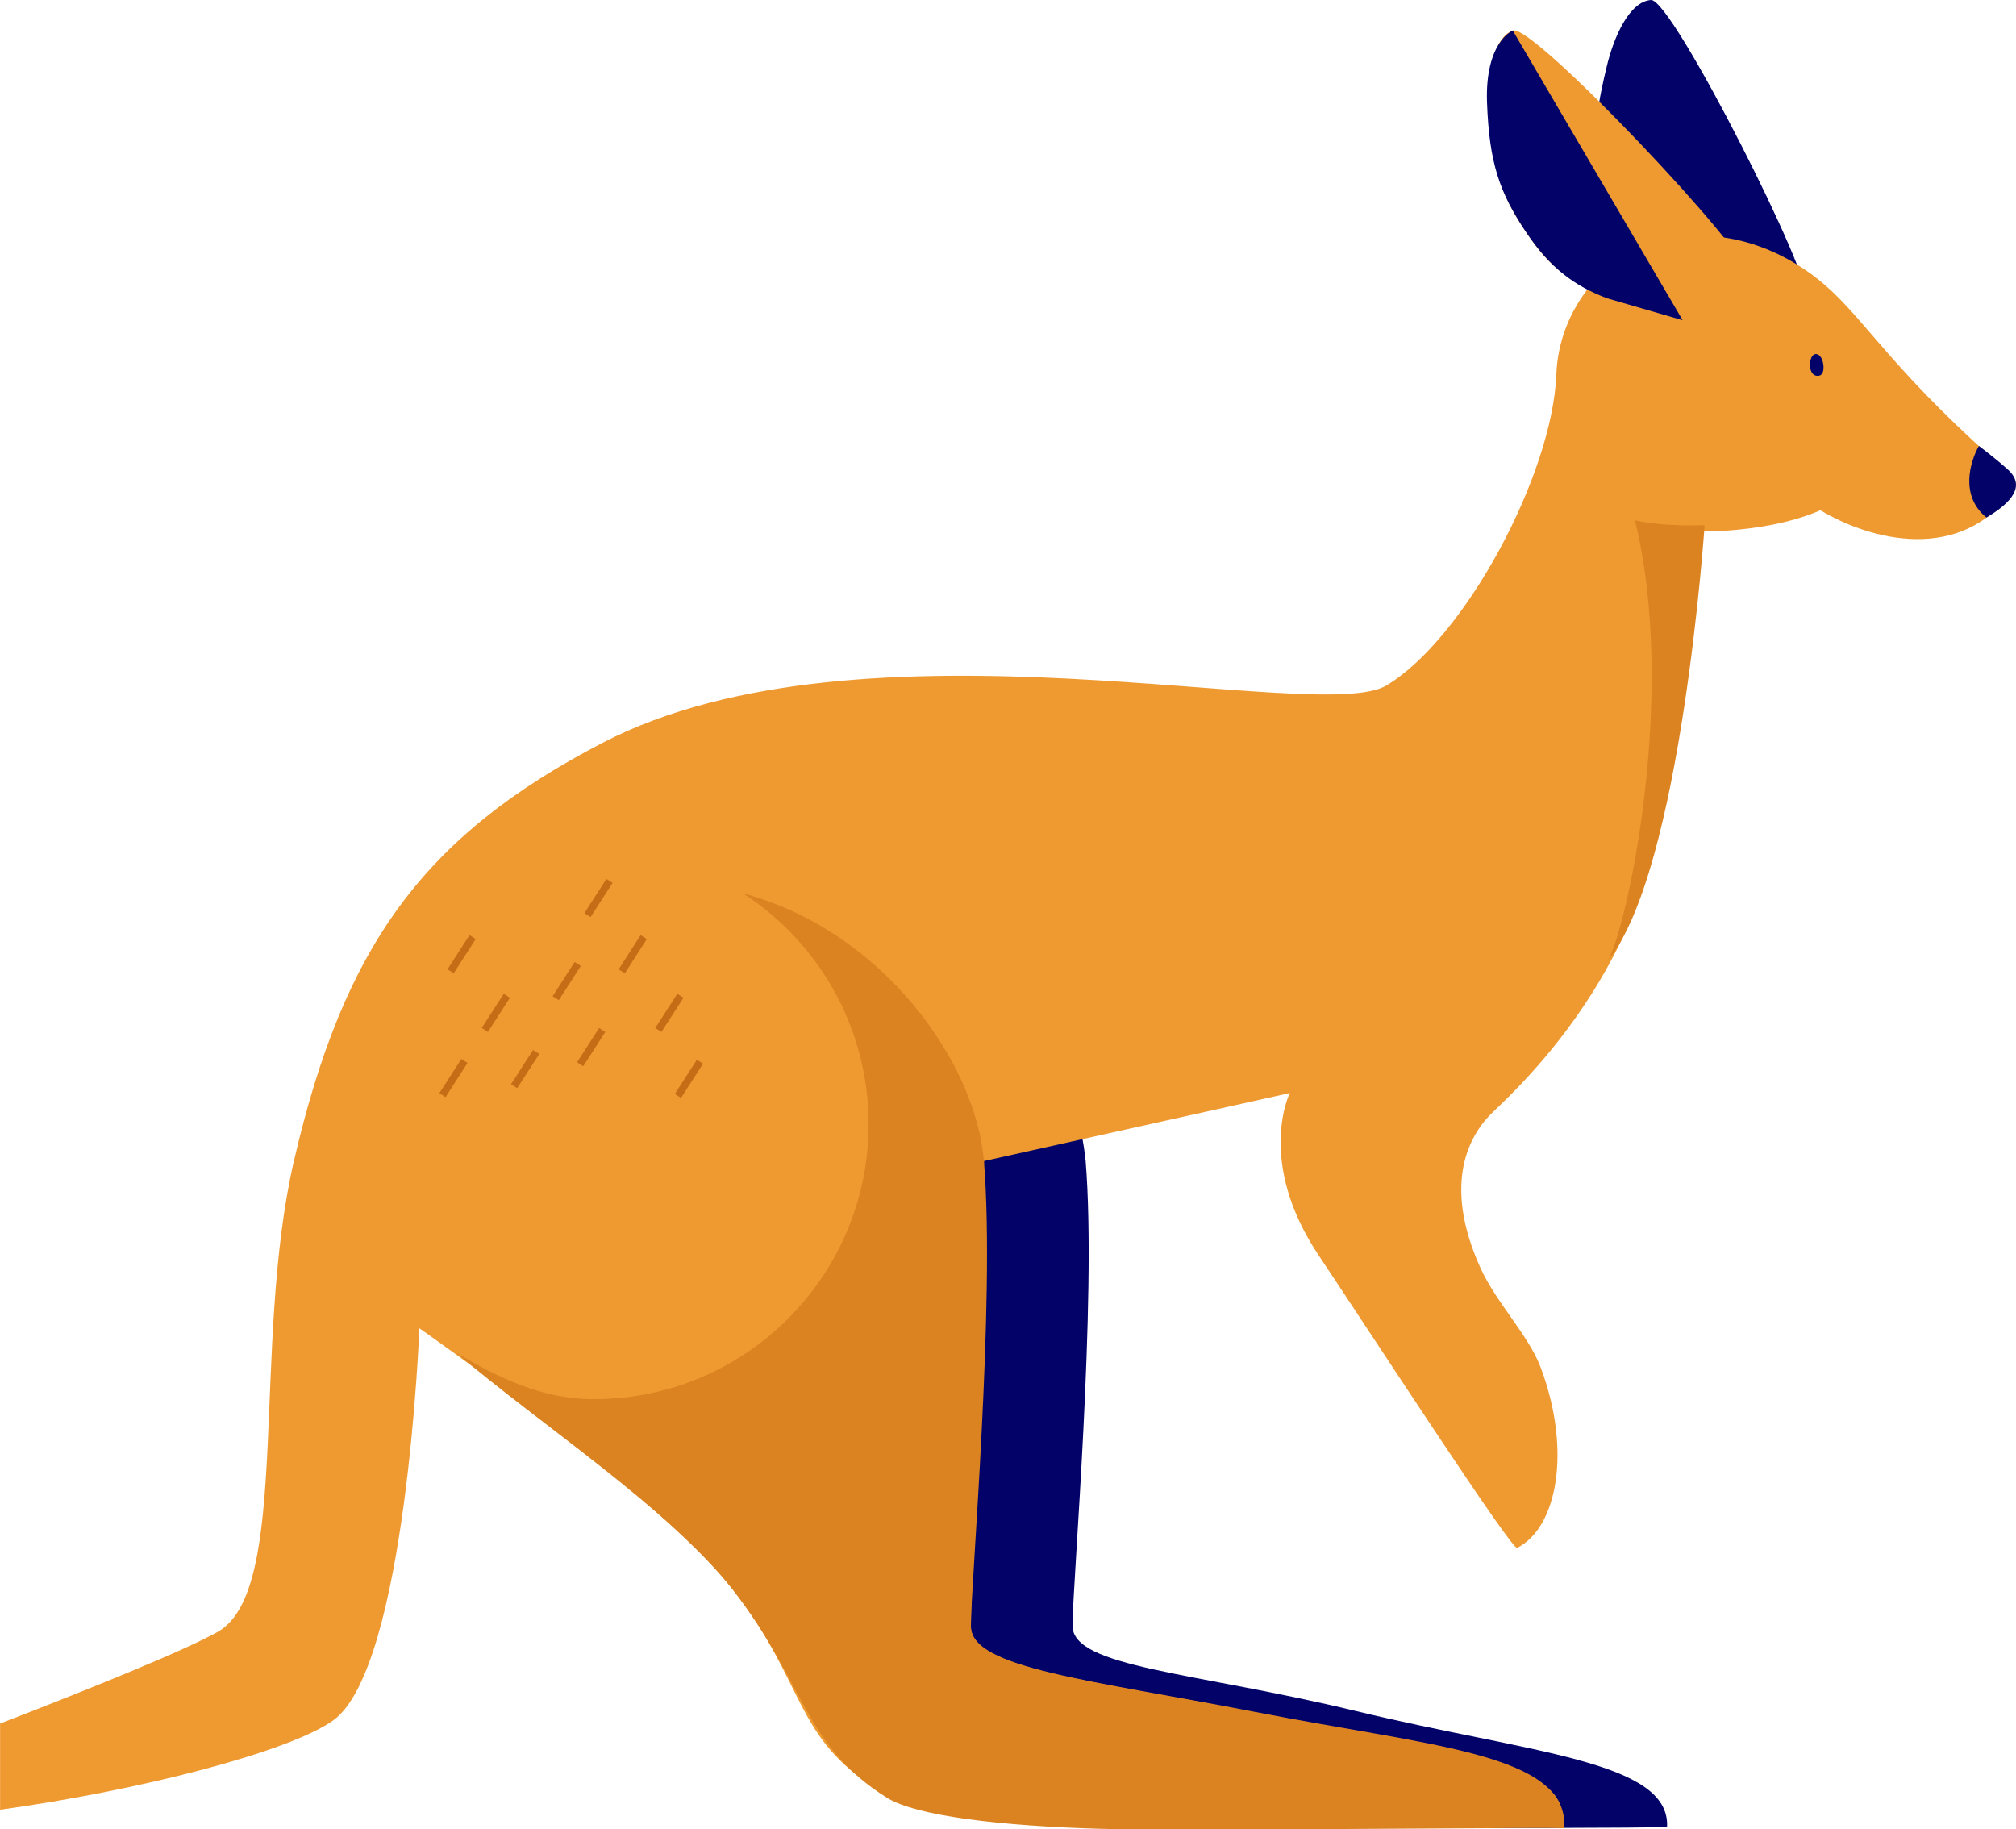
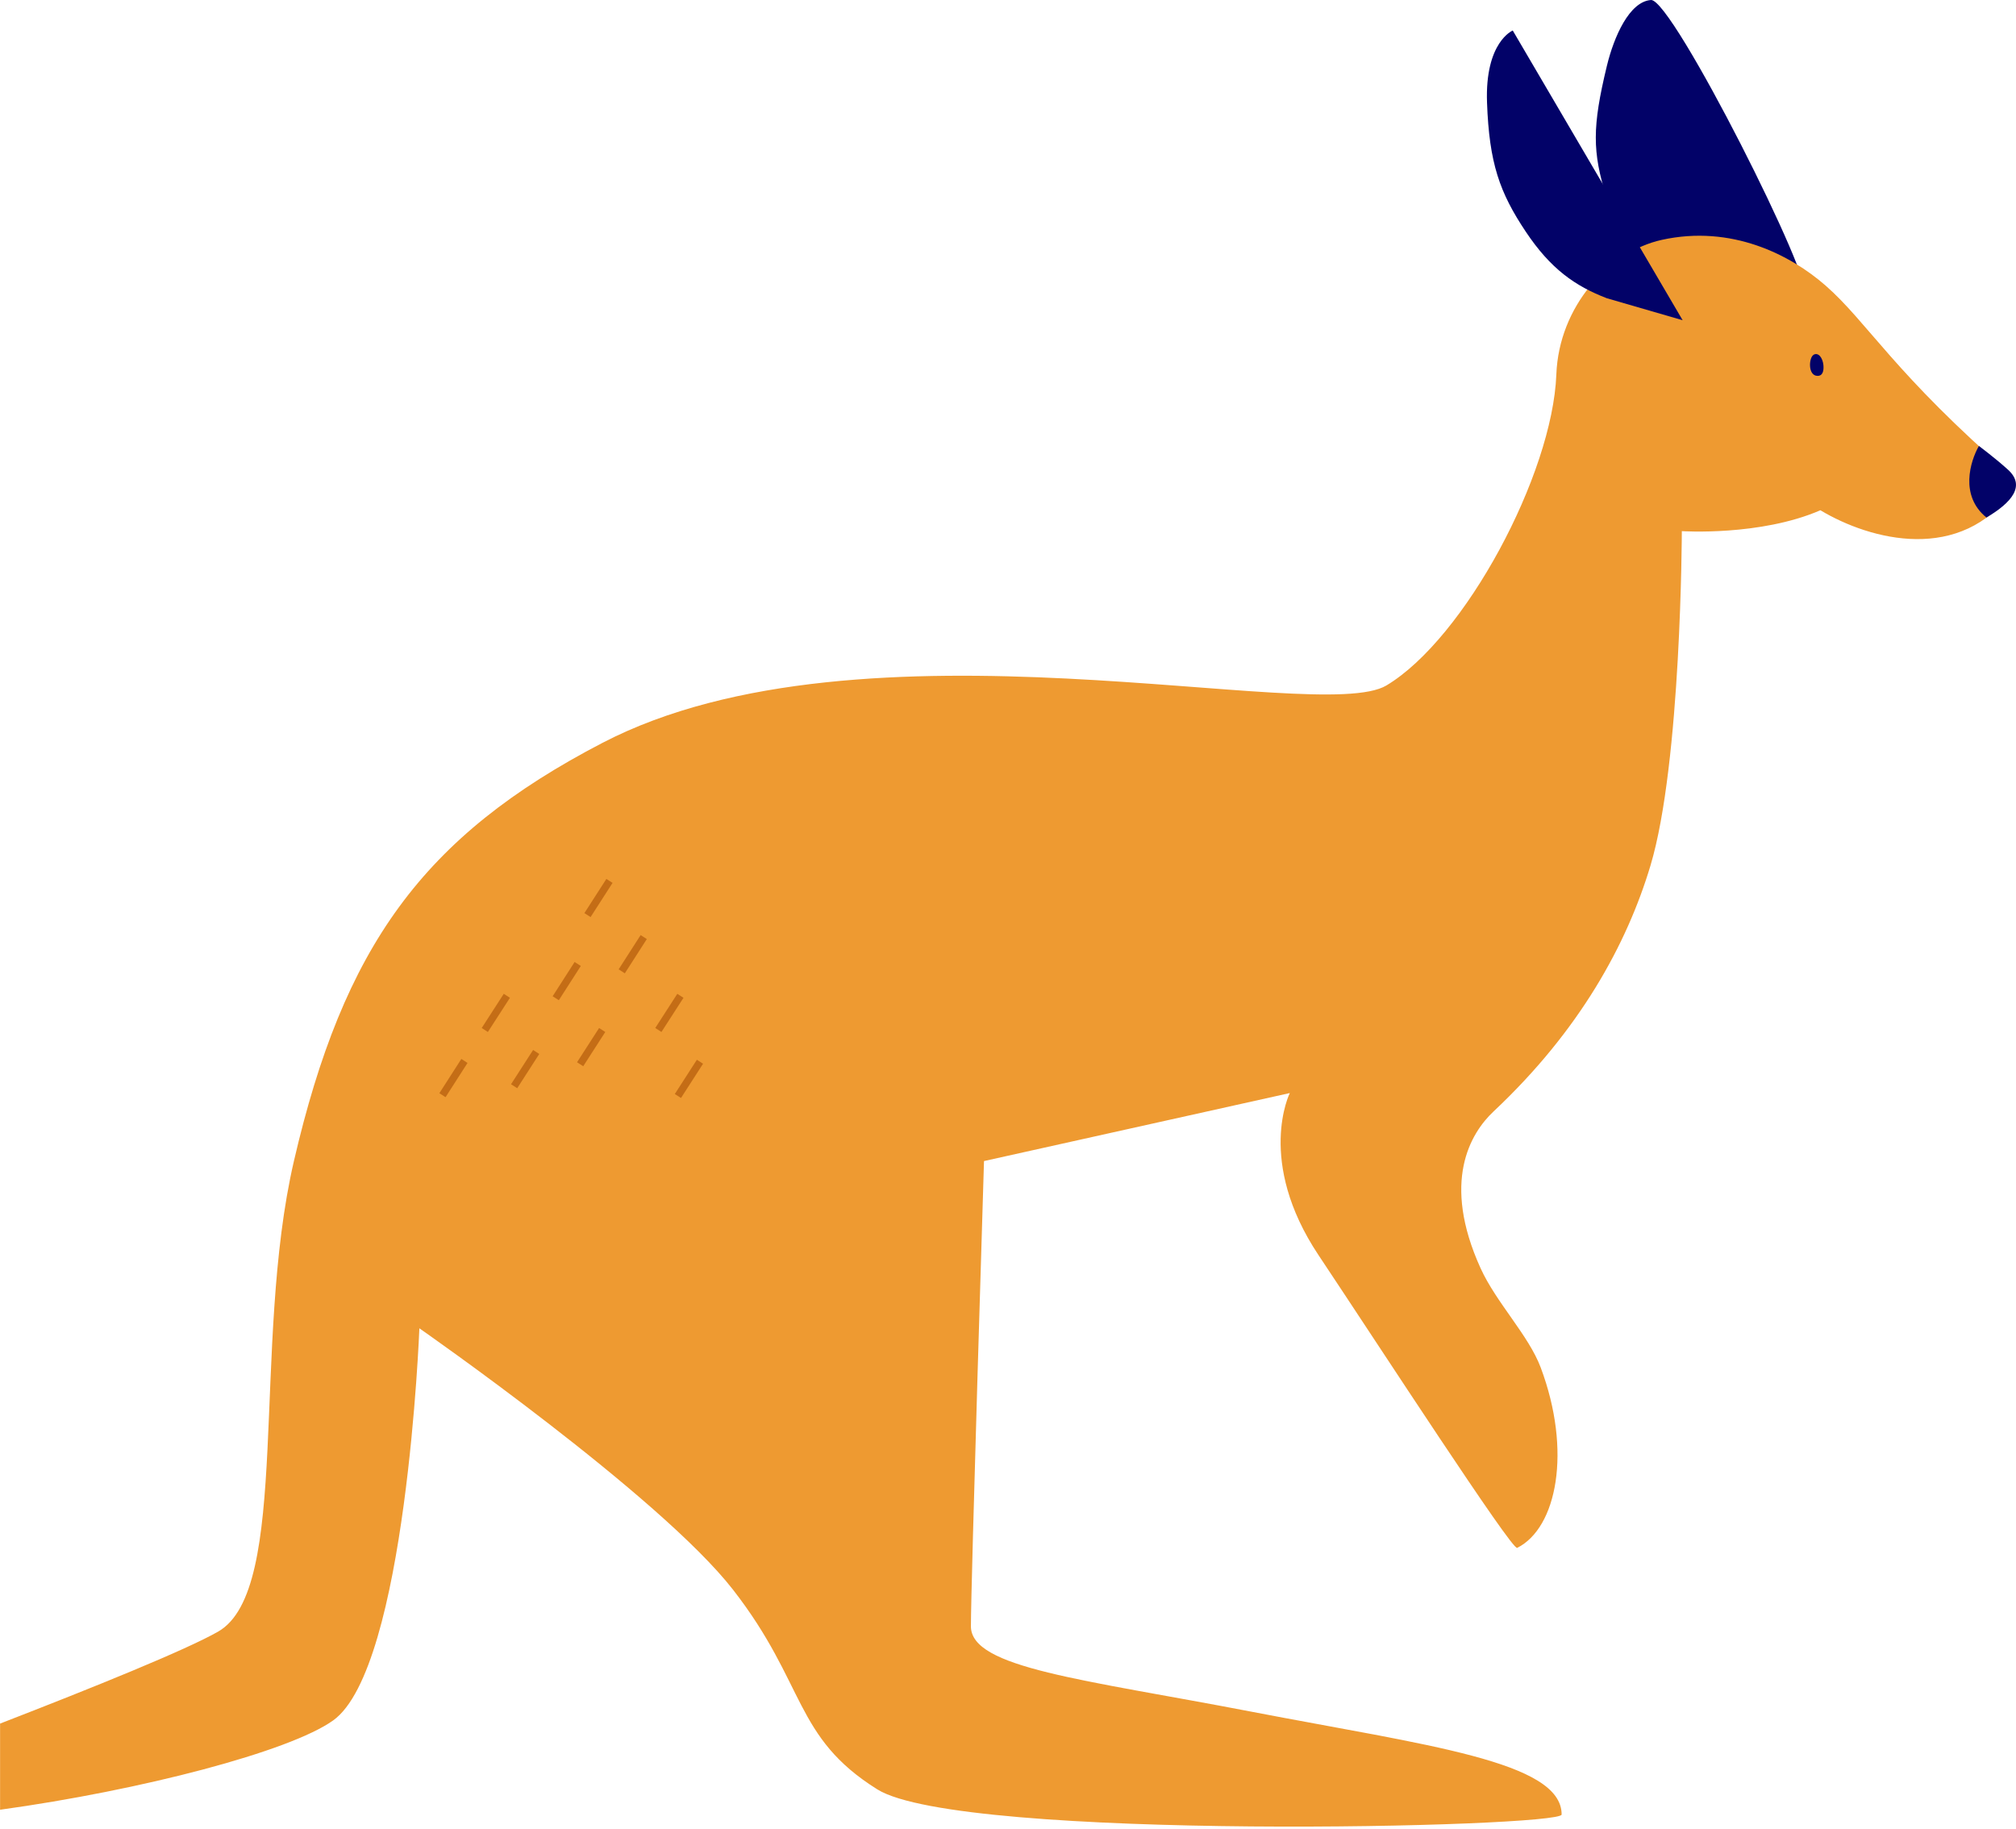
<svg xmlns="http://www.w3.org/2000/svg" id="Layer_1" viewBox="0 0 274.25 248.85">
  <defs>
    <style>.cls-1{fill:#020268;}.cls-2{fill:#ee9a31;}.cls-3{fill:#db8321;}.cls-4{fill:none;stroke:#c46d16;stroke-miterlimit:10;}</style>
  </defs>
-   <path class="cls-1" d="m147.68,157.86c1.57,18.96-1.78,57.6-1.78,63.29s16.55,6.28,38.59,11.61c23.54,5.7,42.73,6.73,42.29,15.76-3.09.16-26.25.16-49.13.16-19.27,0-38.02-1.03-43.17-4.25-11.38-7.11-10.99-15.46-20.95-28.27-9.96-12.8-32.94-24.93-42.67-35.56-9.73-10.63-12.38-47.64,19.34-58.21,31.72-10.57,55.89,16.5,57.46,35.45Z" />
-   <path class="cls-1" d="m245.39,39.92C247.31,39.24,227.53-.22,224.59,0s-5.04,5-6,8.98c-2.01,8.32-1.97,11.65-.08,17.78,1.89,6.12,3.97,8.41,8.06,10.35,3.02,1.43,14.57,4.32,18.82,2.82Z" />
+   <path class="cls-1" d="m245.39,39.92C247.31,39.24,227.53-.22,224.59,0s-5.04,5-6,8.98c-2.01,8.32-1.97,11.65-.08,17.78,1.89,6.12,3.97,8.41,8.06,10.35,3.02,1.43,14.57,4.32,18.82,2.82" />
  <path class="cls-2" d="m273.67,64.66c-15.91-13.76-19.64-20.85-25.33-25.82-4.79-4.19-12.81-8.3-22.28-6.21-7.2,1.59-13.99,9.05-14.34,18.3-.52,13.62-12.45,35.91-23.11,42.31-9.29,5.57-71.12-10.67-106.67,7.82-24.5,12.74-35.2,27.74-41.96,56.89-5.79,24.98-.36,58.32-10.31,64-4.36,2.49-16.93,7.58-29.66,12.51v11.72c19.19-2.65,39.38-7.91,45.31-12.15,9.96-7.11,11.73-53.34,11.73-53.34,0,0,32.71,22.76,42.67,35.56,9.96,12.8,8.25,20.05,19.63,27.16,11.38,7.11,93.09,5.19,93.09,3.42,0-7.25-18.42-9.41-42.21-13.99-22.91-4.41-38.15-5.92-38.15-11.61s1.78-63.29,1.78-63.29l41.6-9.25s-4.62,9.25,3.91,22.05c8.53,12.8,26.31,40.18,27.02,39.82,5.4-2.7,7.47-13.16,3.2-24.54-1.64-4.37-6.05-8.82-8.18-13.51-5.33-11.73-1.41-18.34,1.78-21.33,11.73-11.02,18.13-22.76,21.33-33.42,4.21-14.03,4.27-45.51,4.27-45.51,0,0,10.67.71,18.85-2.84,6.87,4.12,19.13,7.27,26.27-2.78.43-.6.32-1.49-.23-1.97Z" />
  <path class="cls-1" d="m269.2,60.67c-1.17,2.06-2.64,6.76,1.03,9.73,3.48-2.06,5.33-4.31,2.94-6.5-1.69-1.54-3.96-3.23-3.96-3.23Z" />
  <path class="cls-1" d="m246.71,48.27c-.66.39-.79,2.86.55,2.86.72,0,.86-.73.79-1.47-.1-.98-.68-1.78-1.34-1.4Z" />
-   <path class="cls-2" d="m218.24,39.16c-4.47-.69-7.11-2.29-10.67-7.63-3.56-5.33-4.54-8.52-4.98-17.07-.21-4.09.46-9.27,3.2-10.31,2.76-1.05,32.94,31.16,31.29,32.36" />
  <path class="cls-1" d="m218.59,40.57c-4.32-1.66-7.65-3.99-11.02-9.04-3.56-5.33-4.98-9.31-5.28-17.57-.3-8.26,3.5-9.81,3.5-9.81l23.11,39.41" />
-   <path class="cls-3" d="m170.66,232.86c-22.12-4.31-38.59-5.92-38.59-11.61s3.35-44.34,1.78-63.29c-1.13-13.61-13.91-31.41-32.78-36.44,10.28,6.67,17.09,18.24,17.09,31.41,0,20.66-16.75,37.41-37.41,37.41-7,0-13.07-2.97-18.68-6.32,11.09,9.54,29.01,21.17,37.64,32.26,9.96,12.8,9.57,21.15,20.95,28.27,3.95,2.47,15.41,3.85,29.2,4.23,4.17.12,8.64.08,13.12.08,22.88,0,46.82-.29,49.83-.17.54-10.18-17.83-11.09-42.15-15.83Z" />
-   <path class="cls-3" d="m231.89,71.44s-3.16,47.05-13.14,59.19c2.49-4.16,9.53-35.97,3.66-59.86,4.05.94,9.48.67,9.48.67Z" />
  <line class="cls-4" x1="78.59" y1="131.13" x2="75.6" y2="135.79" />
  <line class="cls-4" x1="82.91" y1="119.83" x2="79.92" y2="124.48" />
  <line class="cls-4" x1="68.95" y1="135.46" x2="65.95" y2="140.11" />
  <line class="cls-4" x1="63.18" y1="144.32" x2="60.19" y2="148.98" />
  <line class="cls-4" x1="92.56" y1="135.46" x2="89.56" y2="140.11" />
  <line class="cls-4" x1="95.22" y1="144.43" x2="92.22" y2="149.09" />
  <line class="cls-4" x1="72.94" y1="143.1" x2="69.94" y2="147.76" />
-   <line class="cls-4" x1="64.29" y1="127.47" x2="61.3" y2="132.13" />
  <line class="cls-4" x1="87.57" y1="127.47" x2="84.58" y2="132.13" />
  <line class="cls-4" x1="81.92" y1="140.11" x2="78.92" y2="144.77" />
</svg>